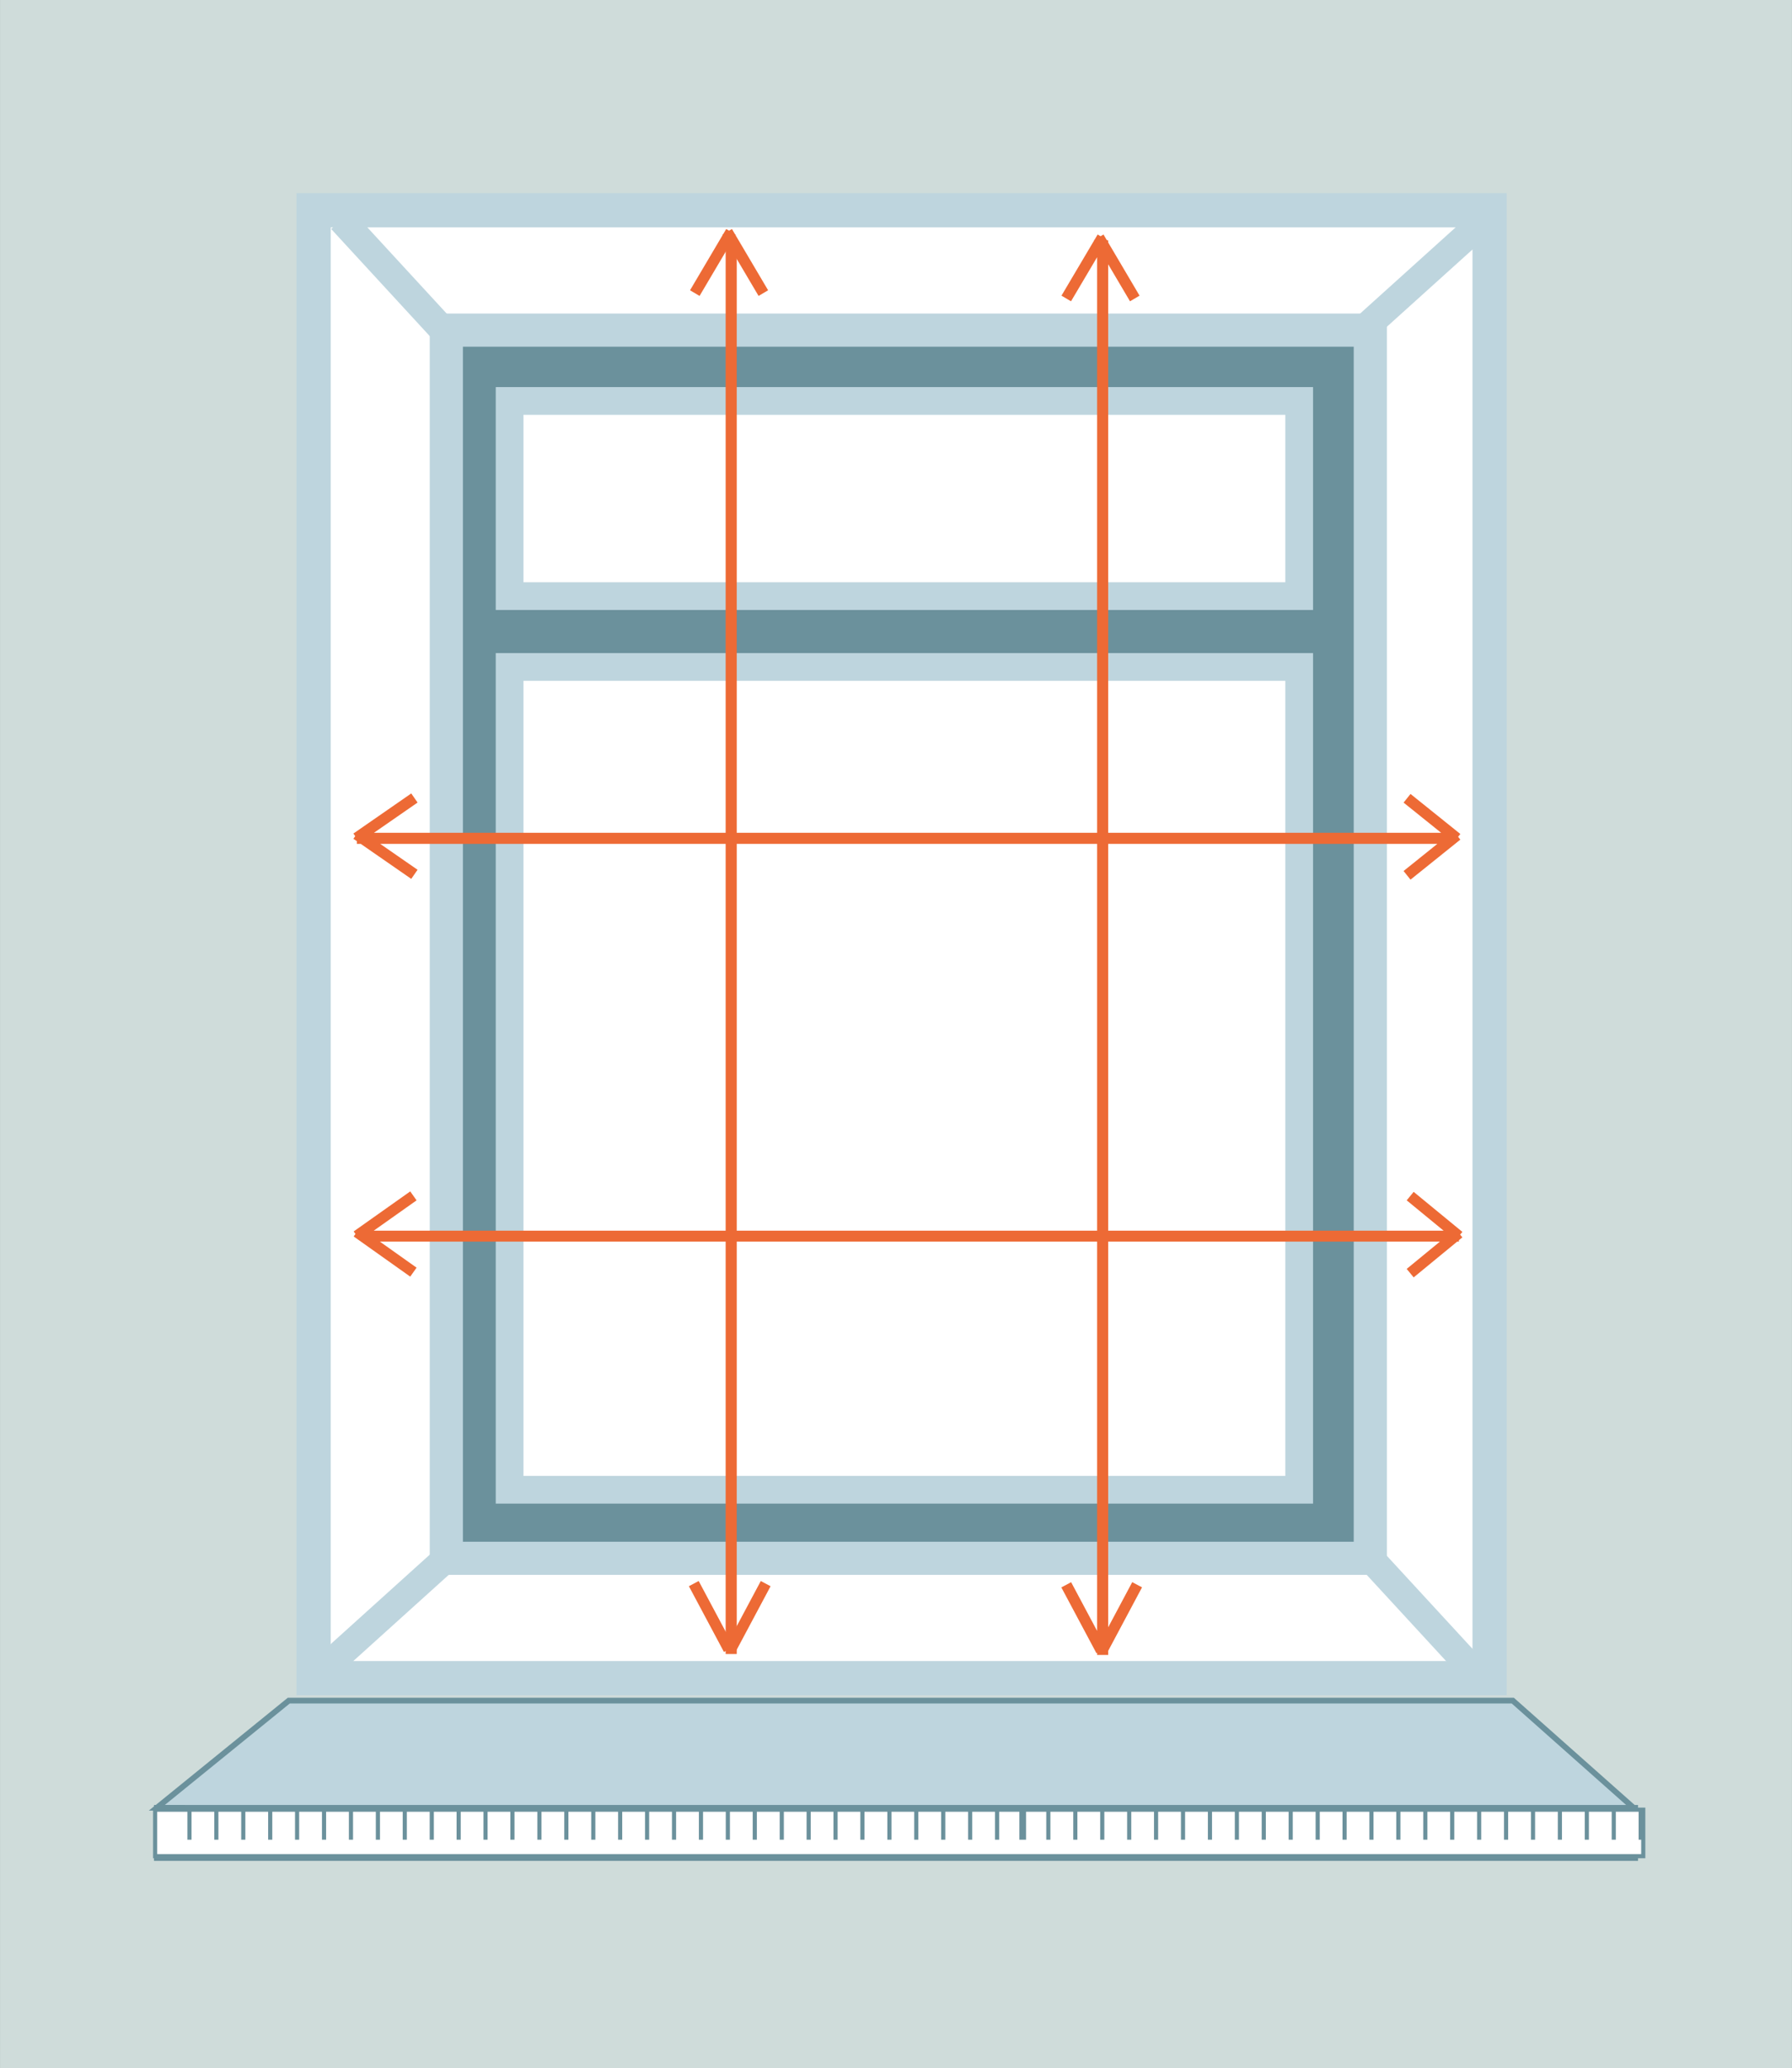
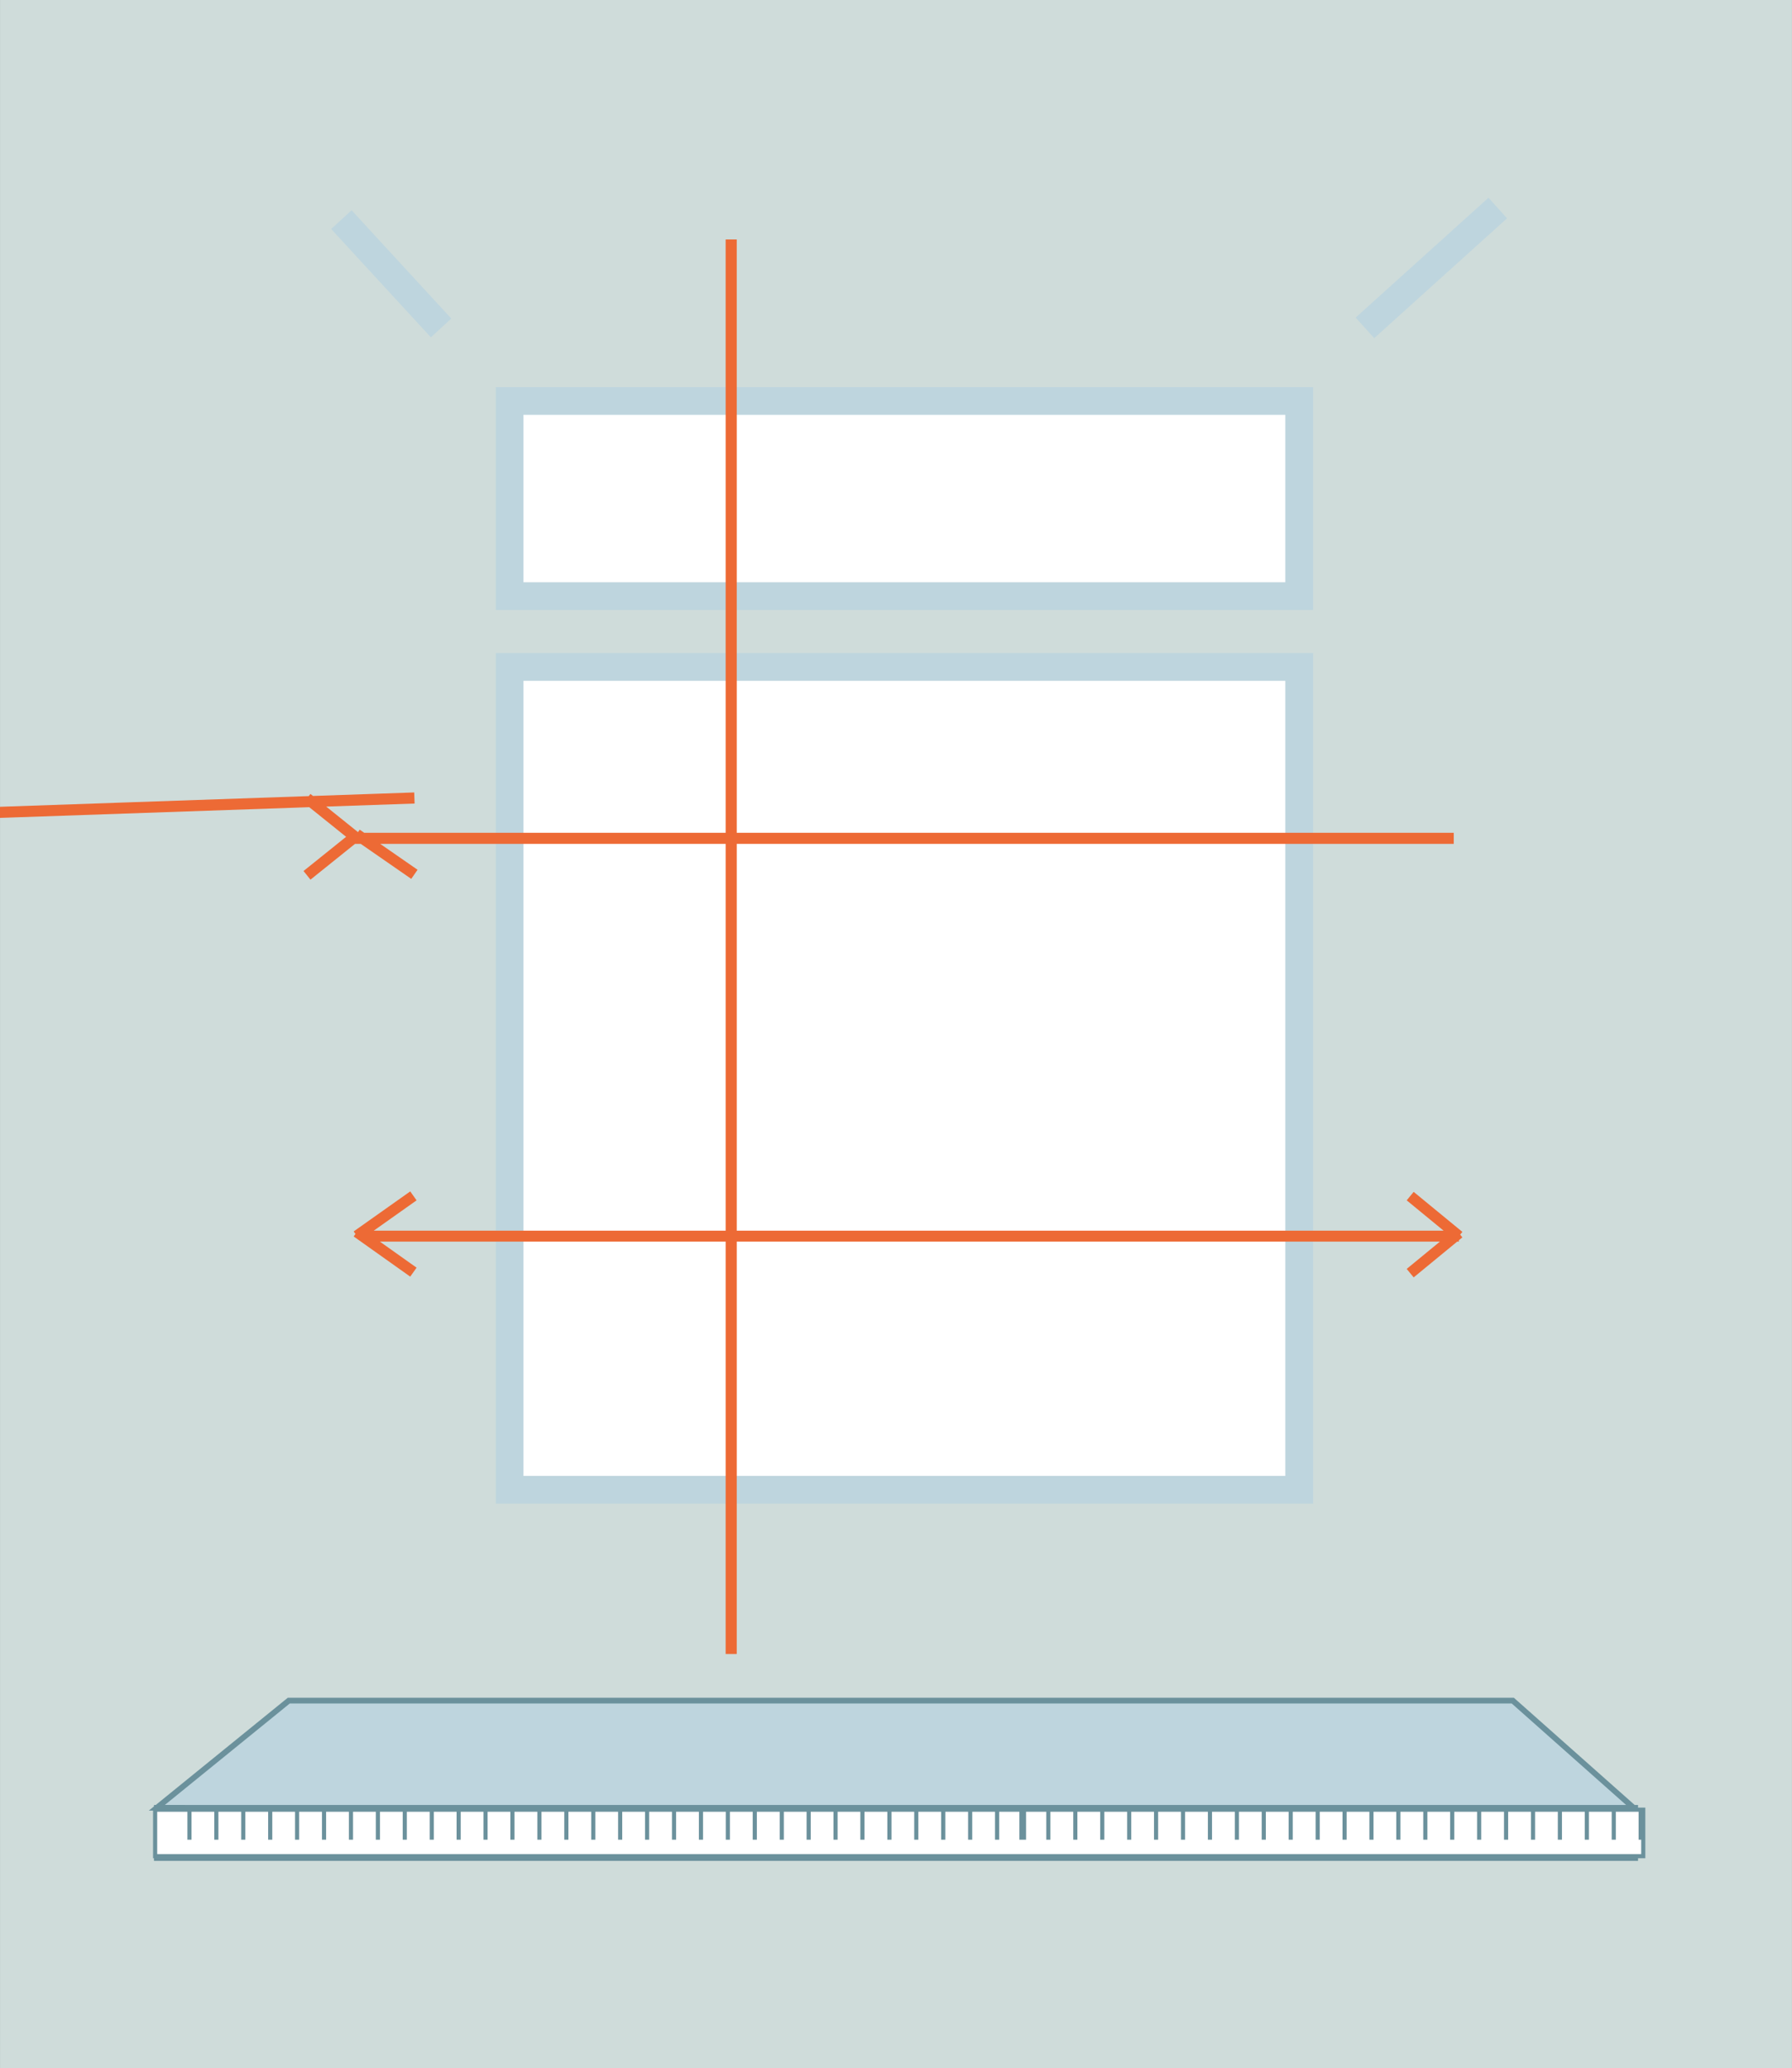
<svg xmlns="http://www.w3.org/2000/svg" width="426.671" height="492.435" viewBox="0 0 320 369.33">
  <rect x="0" y="0" width="320" height="369.33" fill="#333333" stroke="none" />
  <defs>
    <style>.cls-1,.cls-8{fill:none}.cls-1{stroke:#bed5de}.cls-1,.cls-8{stroke-miterlimit:10}.cls-1{stroke-width:4.95px}.cls-8{stroke:#ed6a35;stroke-width:1.98px}</style>
  </defs>
  <g id="Layer_2">
    <g id="Layer_1-2">
      <path d="M56 39.77l23.7 19.18M264 39.77l-19.3 19.18" class="cls-1" />
      <path d="M0 0h320v369.33H0z" fill="#cfdcda" />
-       <path d="M56 37.55h210v262.12H56z" stroke-width="6.11" fill="#fff" stroke-miterlimit="10" stroke="#bed5de" />
-       <path d="M79.7 58.95h165v219.32h-165z" fill="#6b919c" stroke-width="5.92" stroke-miterlimit="10" stroke="#bed5de" />
-       <path d="M262.5 297.6l-17.8-19.33M56 299.68l23.7-21.4" class="cls-1" />
      <path d="M91 71.6h141v34.85H91zm0 47.5h141v146.93H91z" fill="#fff" stroke-width="4.95" stroke-miterlimit="10" stroke="#bed5de" />
      <path d="M292 323.07l-264-.25 23.57-19.14h218.57l21.86 19.4zm-264-.24h264v8.96H28z" stroke="#6b919c" fill="#bed5de" stroke-width="1.02" stroke-miterlimit="10" />
      <path d="M130.57 42.76v252.6" stroke-width="1.98" stroke="#ed6a35" stroke-miterlimit="10" fill="none" />
-       <path d="M130.15 294.53l-6.26-11.74m6.58 11.74l6.26-11.74M129.85 41.4l6.46 10.94m-5.78-10.94l-6.46 10.94m72.83-9.42v252.6m-.24-.78L190.4 283m6.4 11.74l6.26-11.75M196.2 42.38l6.44 10.92m-5.78-10.92L190.4 53.3" class="cls-8" />
      <path d="M260.52 220.74h-196m196 0l-8.7-7.15m8.7 6.61l-8.7 7.15m-188.1-6.65l10.1-7.15M63.72 220l10.1 7.17" stroke-width="1.96" stroke="#ed6a35" stroke-miterlimit="10" fill="none" />
-       <path d="M259.6 149.7H63.72m196.44 0l-8.9-7.15m8.9 6.61l-8.9 7.15m-187.59-6.65L74 142.5m-10.33 6.47L74 156.13" class="cls-8" />
+       <path d="M259.6 149.7H63.72l-8.9-7.15m8.9 6.61l-8.9 7.15m-187.59-6.65L74 142.5m-10.33 6.47L74 156.13" class="cls-8" />
      <path d="M27.7 331.46v-8.3h265.74v8.3zm6.13-7.99v5.05m4.8-5.05v5.05m4.81-5.05v5.05m4.81-5.05v5.05m4.8-5.05v5.05m4.81-5.05v5.05m4.81-5.05v5.05m4.81-5.05v5.05m4.8-5.05v5.05m4.82-5.05v5.05m4.8-5.05v5.05m4.8-5.05v5.05m4.8-5.05v5.05m4.82-5.05v5.05m4.81-5.05v5.05m4.81-5.05v5.05m4.8-5.05v5.05m4.81-5.05v5.05m4.81-5.05v5.05m4.81-5.05v5.05m4.8-5.05v5.05m4.81-5.05v5.05m4.82-5.05v5.05m4.8-5.05v5.05m4.8-5.05v5.05m4.8-5.05v5.05m4.82-5.05v5.05m4.8-5.05v5.05m4.81-5.05v5.05m4.81-5.05v5.05m4.81-5.05v5.05m4.8-5.05v5.05m-.45-5.05v5.05m4.8-5.05v5.05m4.82-5.05v5.05m4.81-5.05v5.05m4.81-5.05v5.05m4.8-5.05v5.05m4.81-5.05v5.05m4.81-5.05v5.05m4.81-5.05v5.05m4.8-5.05v5.05m4.81-5.05v5.05m4.82-5.05v5.05m4.8-5.05v5.05m4.8-5.05v5.05m4.8-5.05v5.05m4.82-5.05v5.05m4.8-5.05v5.05m4.81-5.05v5.05m4.81-5.05v5.05m4.81-5.05v5.05m4.8-5.05v5.05m4.81-5.05v5.05m4.81-5.05v5.05m4.81-5.05v5.05" stroke-width=".74" stroke="#6b919c" fill="#fff" stroke-miterlimit="10" />
      <path d="M60.96 39.22l17.8 19.34m188.7-21.41l-23.72 21.4" class="cls-1" />
    </g>
  </g>
</svg>